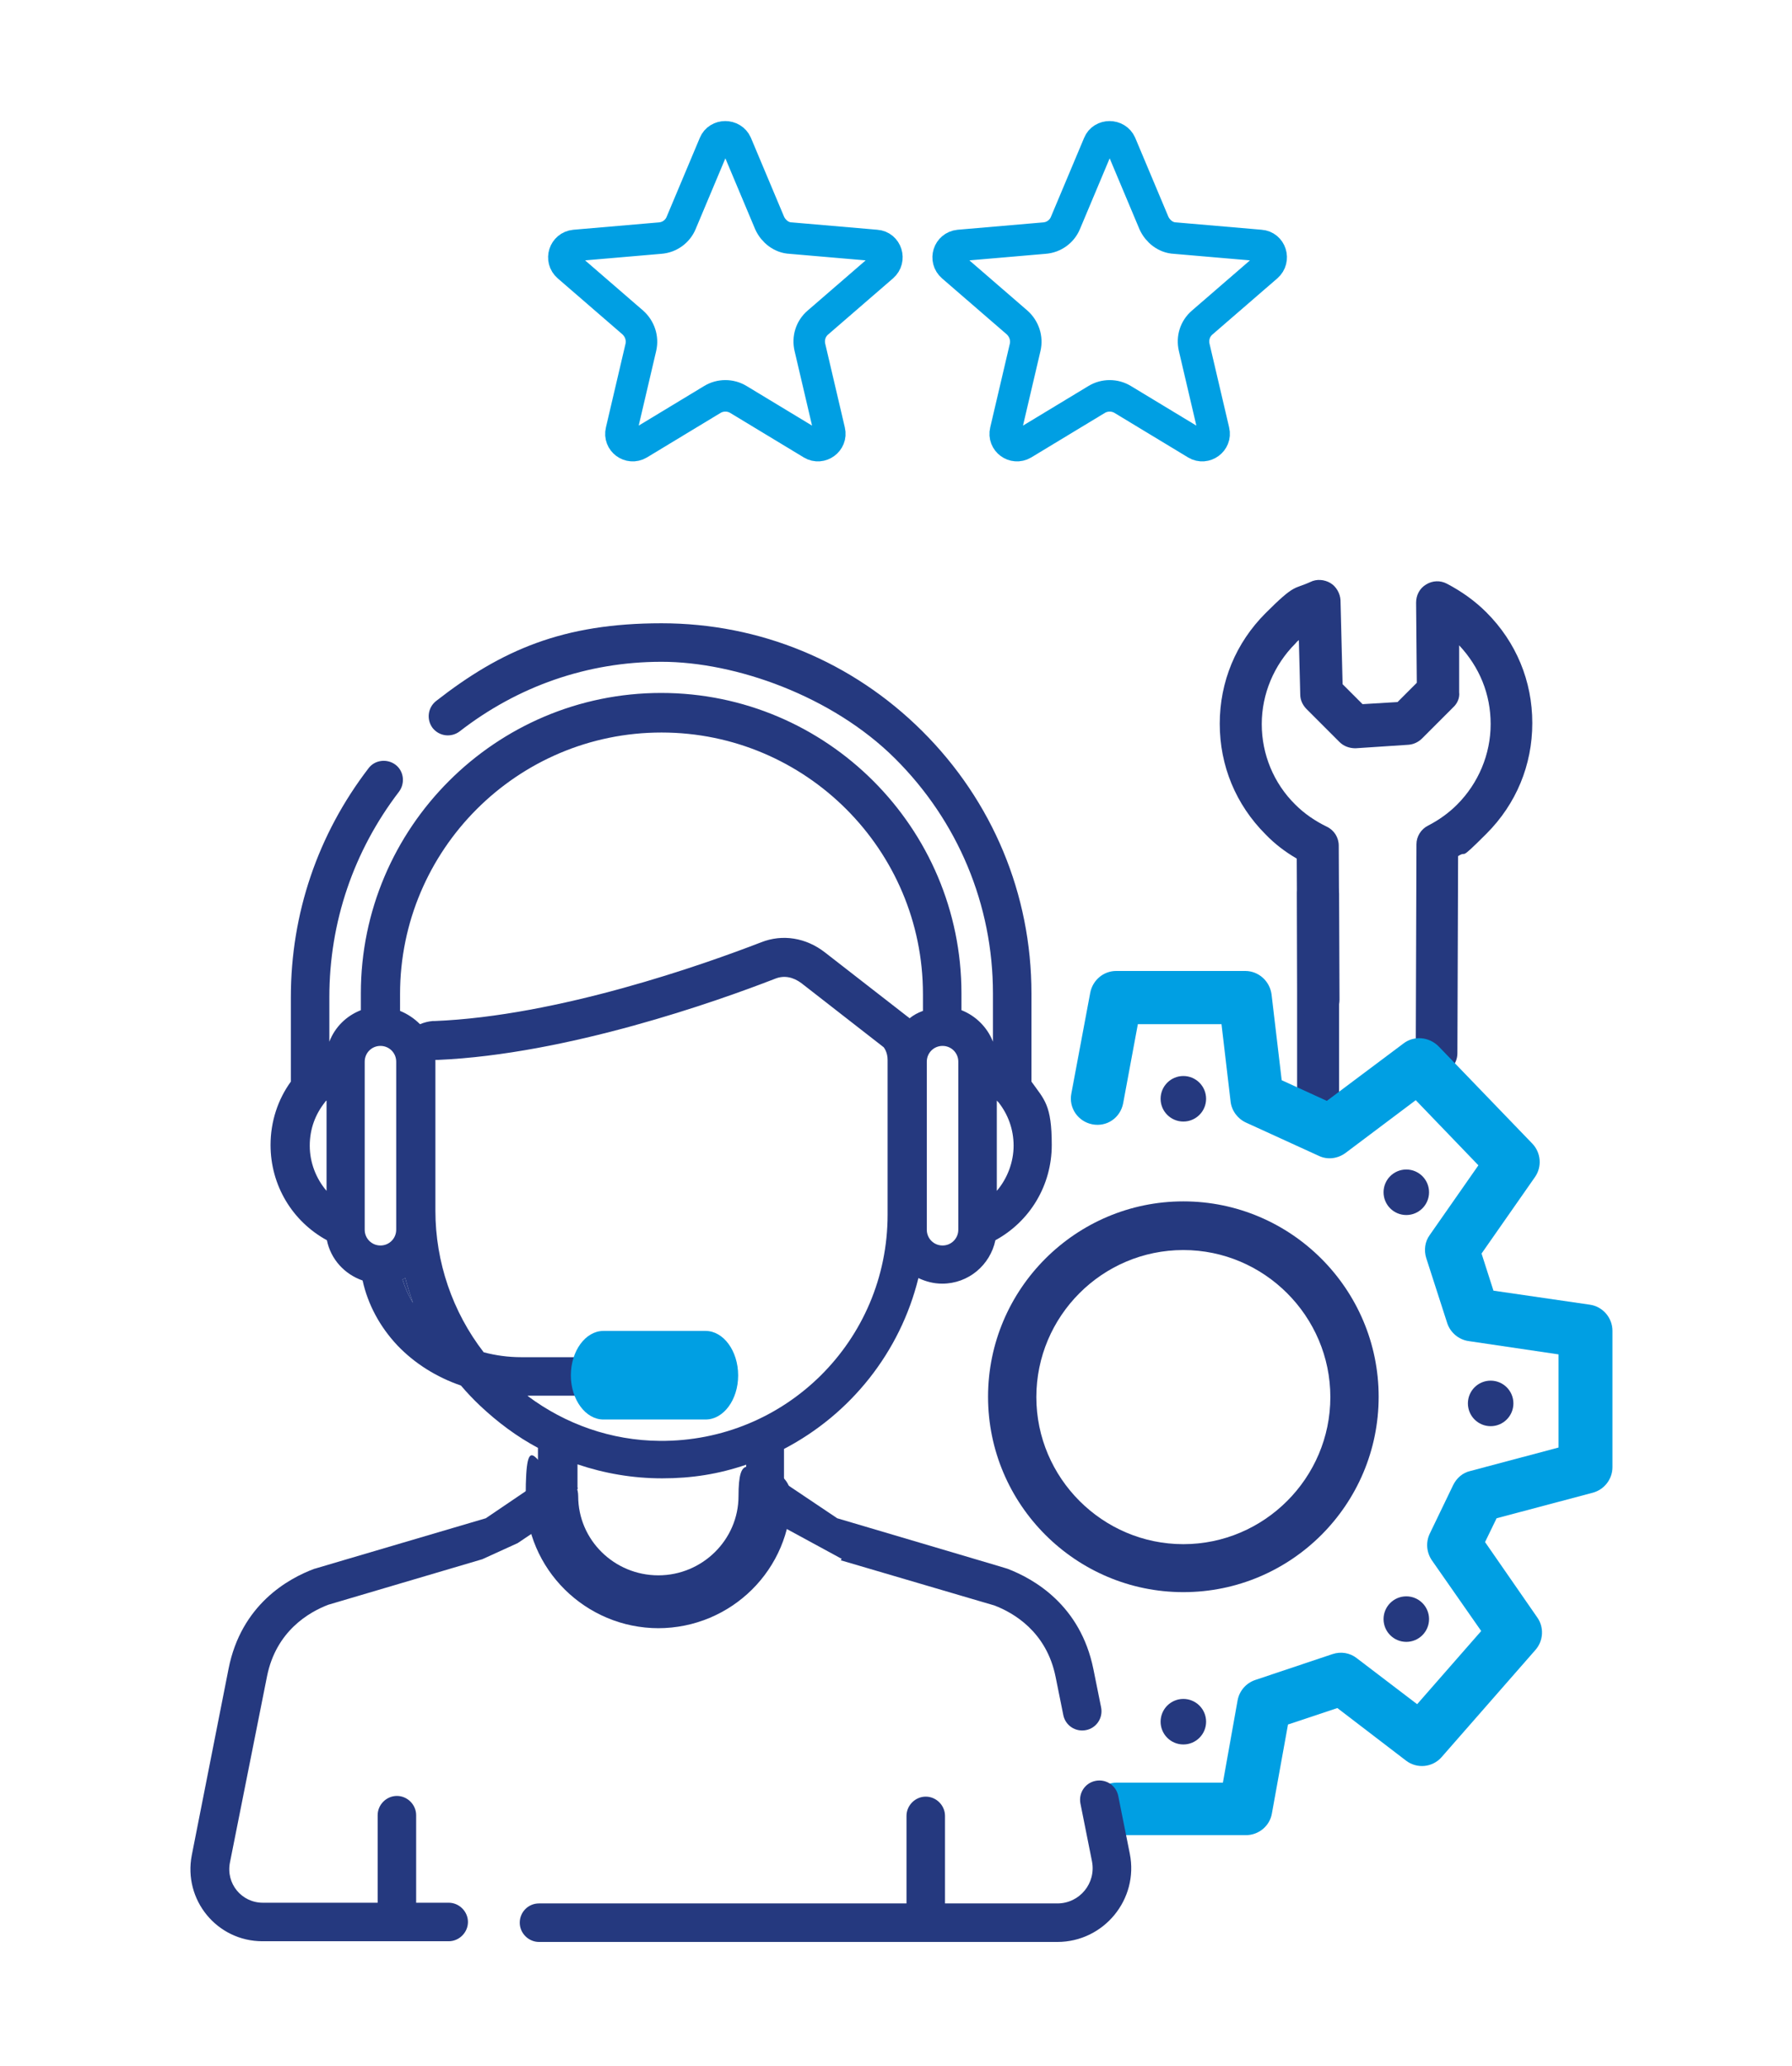
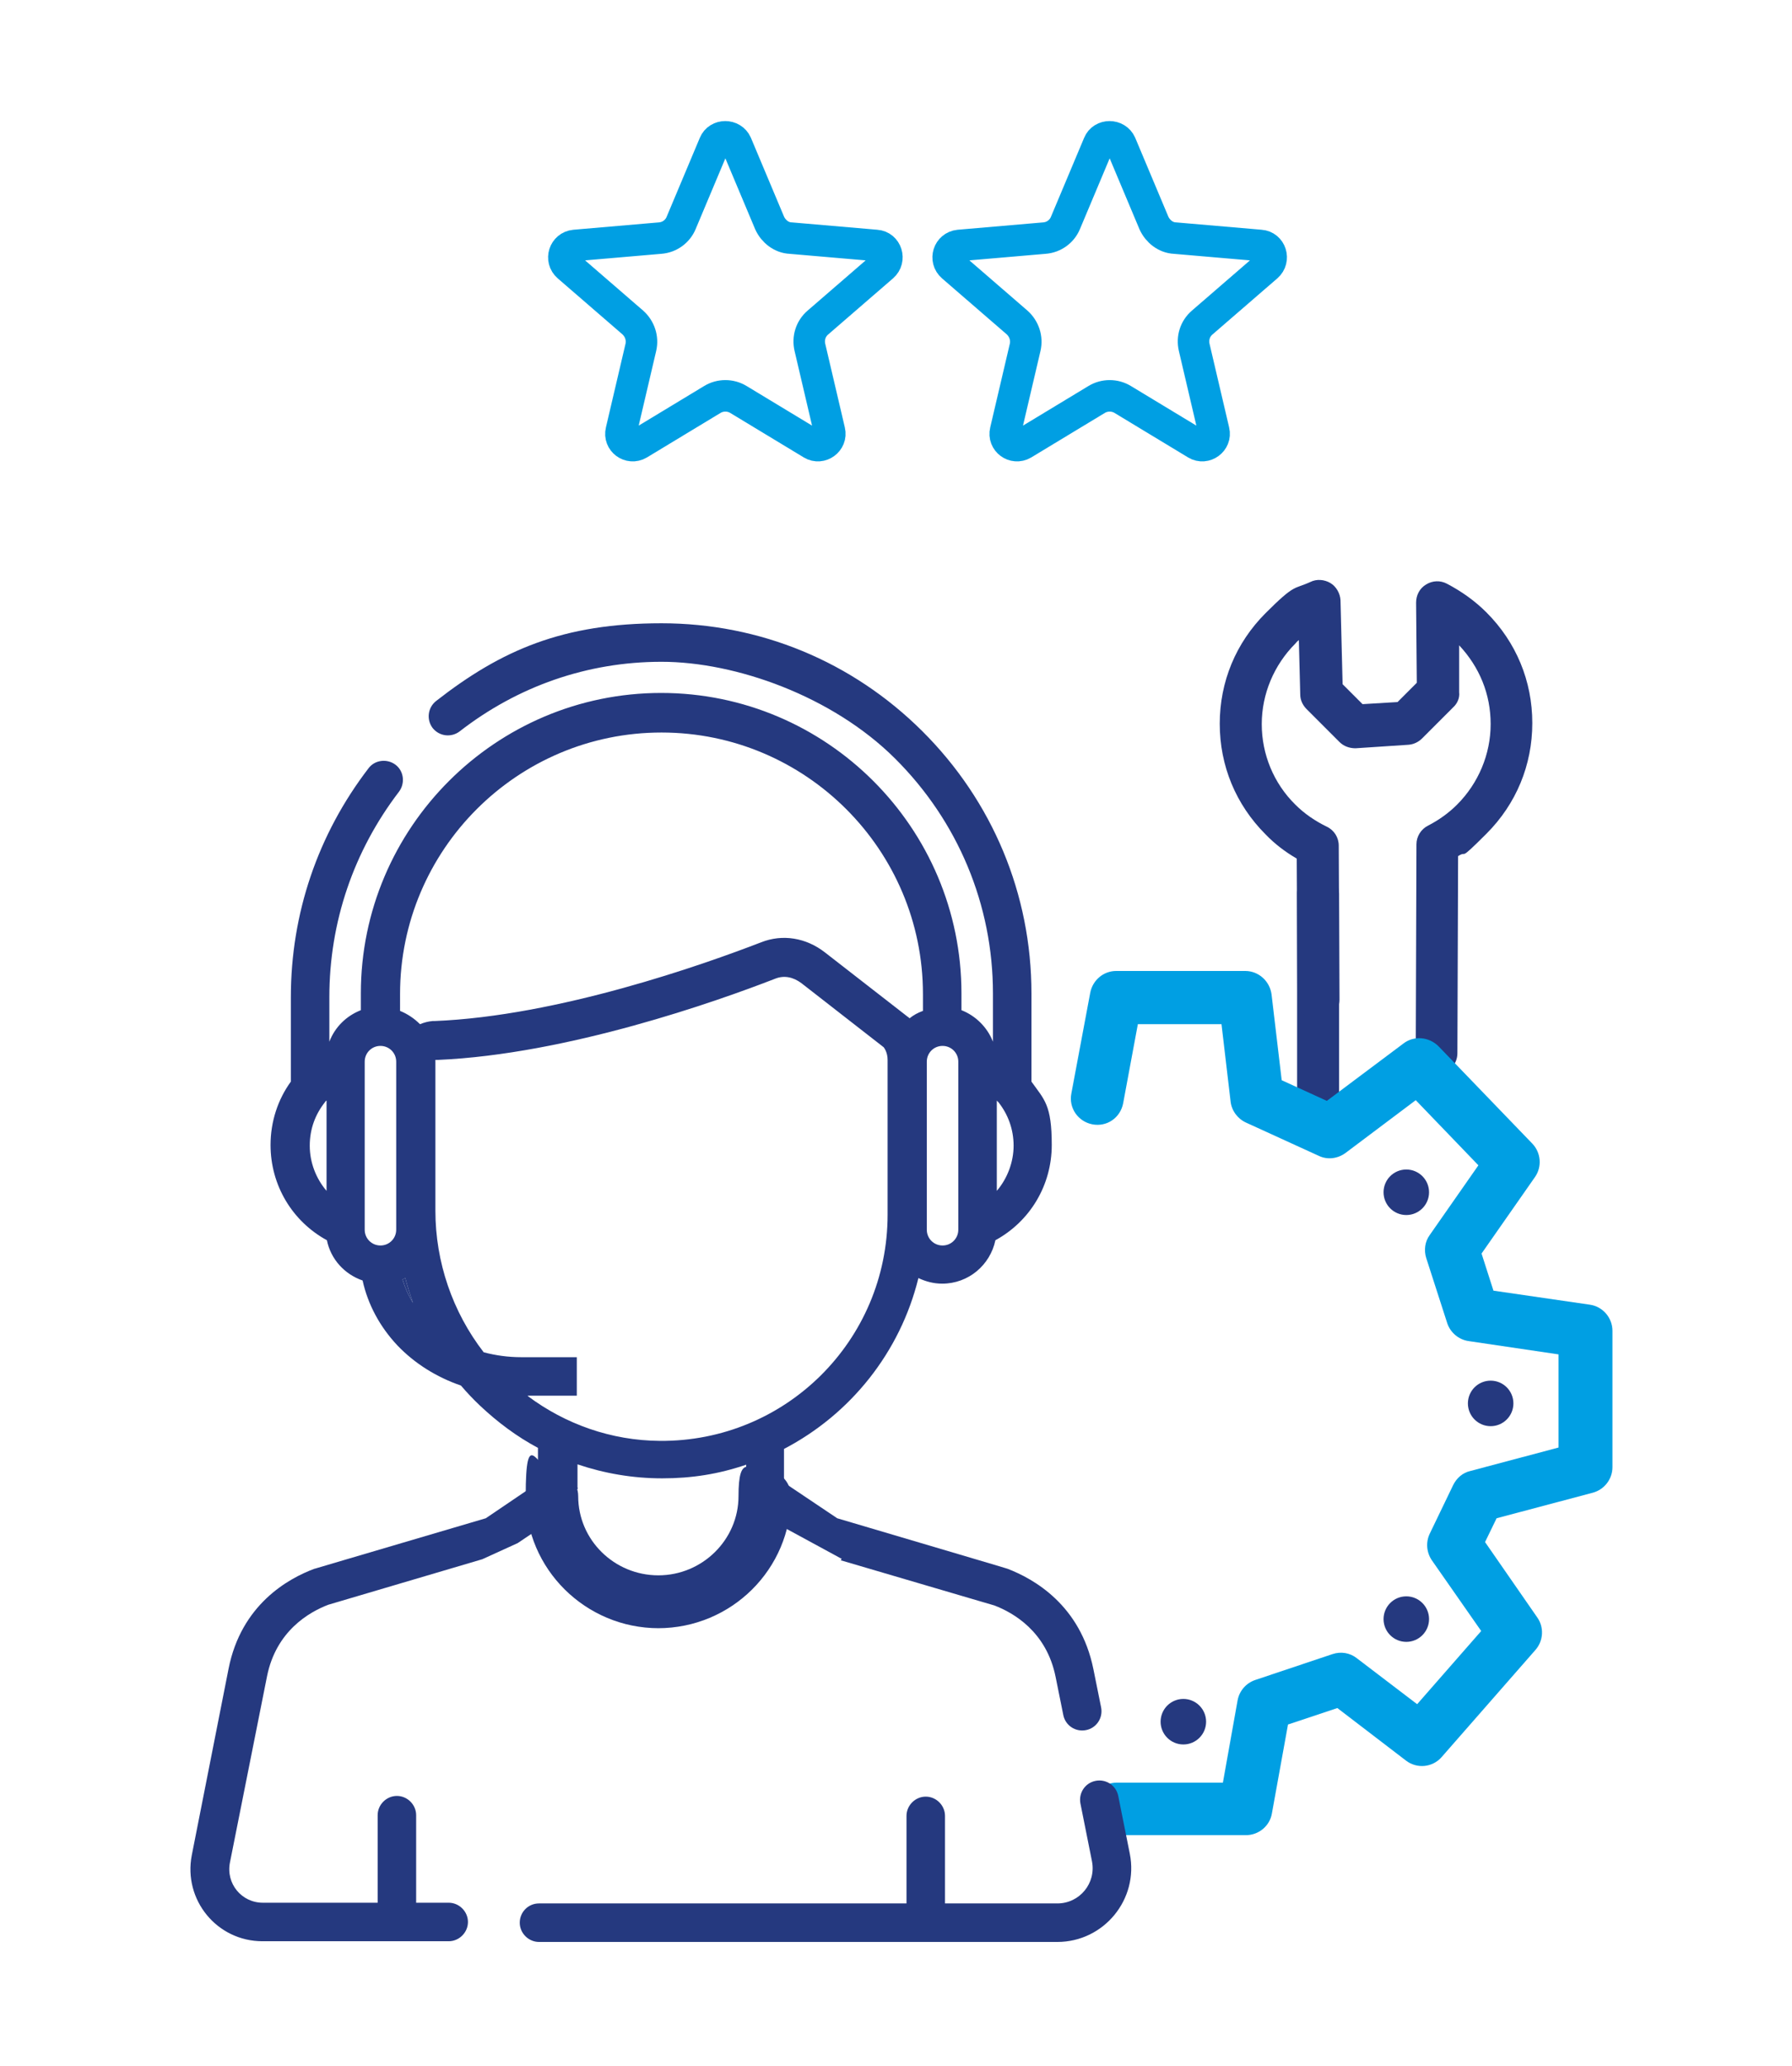
<svg xmlns="http://www.w3.org/2000/svg" id="Calque_1" viewBox="0 0 512 590">
  <defs>
    <style>      .st0 {        fill: #009fe3;      }      .st1, .st2 {        fill: none;      }      .st2 {        stroke: #009fe3;        stroke-miterlimit: 10;        stroke-width: 9px;      }      .st3 {        fill: #25397f;      }    </style>
  </defs>
  <path class="st2" d="M210.4,41.1l9.5,22.6c1.1,2.4,3.4,4.2,6,4.3l24.4,2.1c3,.2,4.2,4,1.9,6l-18.5,16c-2.1,1.8-2.9,4.5-2.3,7.1l5.6,23.9c.7,2.9-2.5,5.2-5,3.7l-21-12.7c-2.3-1.4-5.2-1.4-7.5,0l-21,12.7c-2.6,1.5-5.7-.8-5-3.7l5.6-23.9c.6-2.6-.3-5.3-2.3-7.1l-18.5-16c-2.3-2-1.1-5.7,1.9-6l24.4-2.1c2.7-.2,5-1.9,6-4.3l9.5-22.6c1.1-2.7,5.1-2.7,6.3,0h0Z" />
  <path class="st2" d="M320.2,41.1l9.5,22.6c1.1,2.4,3.4,4.2,6,4.3l24.4,2.1c3,.2,4.2,4,1.9,6l-18.5,16c-2.1,1.8-2.9,4.5-2.3,7.1l5.6,23.9c.7,2.9-2.5,5.2-5,3.7l-21-12.7c-2.3-1.4-5.2-1.4-7.5,0l-21,12.7c-2.6,1.5-5.7-.8-5-3.7l5.6-23.9c.6-2.6-.3-5.3-2.3-7.1l-18.5-16c-2.3-2-1.1-5.7,1.9-6l24.4-2.1c2.7-.2,5-1.9,6-4.3l9.5-22.6c1.1-2.7,5.1-2.7,6.3,0h0Z" />
  <path class="st3" d="M376.6,322.2c-3.3,0-6-2.7-6-6v-61c0-3.3,2.7-6,6-6s6,2.7,6,6v61c0,3.3-2.7,6-6,6Z" />
  <path class="st3" d="M410.5,307h0c-3.3,0-6-2.7-6-6.1l.2-59.8c0-2.2,1.3-4.3,3.3-5.3,3.1-1.6,5.9-3.6,8.3-6,6.1-6.1,9.6-14.4,9.6-23s-3.2-16.3-9-22.5v13.4c.2,1.6-.5,3.2-1.7,4.3l-8.9,8.9c-1,1-2.4,1.7-3.9,1.8l-15.1,1c-1.8,0-3.4-.6-4.6-1.8l-9.4-9.4c-1.1-1.1-1.8-2.6-1.8-4.1l-.4-15.6c-.4.3-.7.6-1,1-6.1,6.1-9.6,14.4-9.6,23s3.4,16.9,9.6,23c2.6,2.6,5.7,4.7,9,6.3,2.1,1,3.4,3.1,3.4,5.4l.2,44c0,3.3-2.7,6.1-6,6.1h0c-3.3,0-6-2.7-6-6l-.2-40.4c-3.3-1.9-6.3-4.2-8.9-6.9-8.5-8.5-13.1-19.6-13.1-31.6s4.6-23.1,13.1-31.6,8-6.7,12.8-8.9c1.8-.9,4-.7,5.7.3,1.7,1,2.8,3,2.9,4.9l.6,24,5.7,5.7,10-.6,5.5-5.5-.2-22.9c0-2.1,1-4.1,2.9-5.2,1.8-1.1,4-1.2,5.9-.2,4.2,2.2,8,4.9,11.3,8.2,8.5,8.5,13.1,19.6,13.1,31.6s-4.6,23.1-13.1,31.6-5.1,4.5-8.1,6.4l-.2,56.3c0,3.3-2.7,6-6,6h0v.2Z" />
  <path class="st3" d="M188.2,465c-20.9,0-38-16.9-38-37.7s3.4-7.5,7.5-7.5,7.5,3.4,7.5,7.5c0,12.5,10.3,22.6,22.9,22.6s22.9-10.2,22.9-22.6,3.4-7.5,7.5-7.5,7.5,3.4,7.5,7.5c0,20.8-17,37.7-38,37.7h.2Z" />
-   <path class="st3" d="M338.1,454.7c-30.7,0-55.8-25-55.8-55.8s25.1-55.8,55.8-55.8,55.8,25,55.8,55.8-25,55.8-55.8,55.8h0ZM338.1,357c-23.2,0-42,18.9-42,42s18.9,42,42,42,42-18.9,42-42-18.9-42-42-42h0Z" />
  <path class="st0" d="M355.7,524.1h-36.6c-4.2,0-7.5-3.4-7.5-7.5s3.4-7.5,7.5-7.5h30.3l4.2-23.5c.5-2.7,2.4-4.9,5-5.8l22.1-7.4c2.4-.8,5-.4,7,1.2l17.2,13.1,18.3-20.9-14.1-20.2c-1.5-2.2-1.8-5.1-.6-7.6l6.7-13.9c1-2,2.7-3.5,4.9-4l25.2-6.7v-26.6l-25.7-3.8c-2.8-.4-5.2-2.4-6.1-5.1l-6-18.6c-.7-2.2-.4-4.7,1-6.6l13.9-19.9-17.9-18.6-20.1,15.1c-2.2,1.6-5.1,2-7.6.8l-20.8-9.5c-2.4-1.1-4.1-3.4-4.4-6l-2.6-22.1h-23.9l-4.2,22.6c-.8,4.1-4.6,6.8-8.8,6-4.1-.8-6.8-4.7-6-8.8l5.4-28.8c.7-3.6,3.8-6.2,7.4-6.2h36.9c3.8,0,7,2.9,7.5,6.7l2.9,24.5,12.9,5.9,21.9-16.4c3-2.3,7.3-1.9,10,.8l26.8,27.8c2.5,2.6,2.8,6.6.8,9.5l-15.3,21.9,3.4,10.6,27.5,4c3.7.5,6.5,3.7,6.5,7.5v38.9c0,3.4-2.3,6.4-5.6,7.3l-27.5,7.3-3.3,6.8,14.9,21.5c2,2.8,1.8,6.7-.5,9.3l-26.8,30.6c-2.6,3-7.1,3.4-10.2,1l-19.6-15-14.1,4.7-4.6,25.4c-.6,3.6-3.8,6.2-7.4,6.2h-.3,0Z" />
-   <circle class="st3" cx="338.1" cy="313.8" r="6.5" />
  <circle class="st3" cx="401.8" cy="340.5" r="6.5" />
  <circle class="st3" cx="425.9" cy="400.8" r="6.5" />
  <circle class="st3" cx="401.8" cy="462.4" r="6.5" />
  <circle class="st3" cx="338.1" cy="491.7" r="6.5" />
  <g>
    <path class="st1" d="M269.2,355.7c2.5,0,4.5-2,4.5-4.5v-48c0-2.5-2-4.5-4.5-4.5s-4.5,2-4.5,4.5v48c0,2.5,2,4.5,4.5,4.5Z" />
    <path class="st3" d="M115,365.4c.7,2.3,1.7,4.6,3,6.7-.8-2.3-1.6-4.7-2.2-7.1-.3.1-.6.3-.8.4Z" />
    <path class="st1" d="M285.1,314.7c-.1-.1-.2-.3-.4-.4v25.9c3-3.5,4.8-8.1,4.8-12.9s-1.6-9-4.4-12.5h0Z" />
    <path class="st1" d="M108.8,298.7c-2.5,0-4.5,2-4.5,4.5v48c0,2.5,2,4.5,4.5,4.5s4.5-2,4.5-4.5v-48c0-2.5-2-4.5-4.5-4.5Z" />
    <path class="st1" d="M235.7,272l23.8,18.5c.1,0,.2.2.3.2h.1c1.2-.8,2.4-1.5,3.8-2v-4.8c0-41.2-33.5-74.7-74.7-74.7s-74.7,33.5-74.7,74.7v4.8c2.2.8,4.1,2.1,5.7,3.8,1.2-.5,2.4-.8,3.6-.9h.6c35.4-1.4,77.1-16.2,93.4-22.5,6.1-2.4,12.8-1.3,18.2,2.9h-.1Z" />
    <path class="st1" d="M88.5,327.2c0,4.9,1.8,9.4,4.8,12.9v-25.9c0,.1-.2.3-.4.4-2.8,3.5-4.4,7.8-4.4,12.5h0Z" />
    <line class="st1" x1="156.6" y1="435" x2="147.8" y2="441" />
    <path class="st1" d="M213,425.3v-6.8c-7.9,2.6-16,3.9-24,3.9s-16.5-1.4-24.2-4v6.6c0,.2.1.3.1.3" />
    <path class="st3" d="M166.3,543.6h-12.3c-3.1,0-5.5,2.5-5.5,5.5s2.5,5.5,5.5,5.5h148.1c13.3,0,23.3-12.2,20.7-25.2l-3.3-16.5c-.6-3-3.5-4.9-6.5-4.3s-4.9,3.5-4.3,6.5l3.3,16.5c1.2,6.2-3.5,12-9.9,12h-32.1v-25c0-3-2.5-5.5-5.5-5.5s-5.5,2.5-5.5,5.5v25h-47.4M240.2,445.6c11.6,3.4,39.4,11.6,39.8,11.7h0c.8.2,1.6.5,4.1,1.2,5.5,2.1,14.9,7.5,17.5,20.4l2.2,10.9c.6,3,3.5,4.9,6.5,4.3s4.9-3.5,4.3-6.5l-2.2-10.9c-3.7-18.3-17-25.8-24.6-28.7-.4-.1,2.9.8-48.6-14.4l-15.2-10.2v-9.6c19-9.9,33.2-27.6,38.4-48.8,2.1,1,4.4,1.6,6.8,1.6,7.5,0,13.7-5.3,15.2-12.4,9.9-5.4,16.1-15.7,16.1-27.2s-2.1-12.9-5.8-18.1v-25.2c0-28.3-11.1-54.9-31.2-74.9-20-19.9-46.4-30.8-74.5-30.8s-45.7,7.6-64.4,22.2c-2.4,1.9-2.8,5.3-1,7.7,1.9,2.4,5.3,2.8,7.7,1,16.6-12.9,36.5-19.9,57.7-19.9s48.8,9.8,66.7,27.6c18,17.9,28,41.8,28,67.1v13.8c-1.6-4.1-4.9-7.4-9-9v-4.8c0-47.3-38.5-85.8-85.8-85.8s-85.8,38.5-85.8,85.8v4.8c-4.1,1.6-7.4,4.8-9,9v-12.7c0-21.4,6.9-41.7,19.9-58.7,1.8-2.4,1.4-5.9-1-7.7s-5.9-1.4-7.7,1c-14.5,18.9-22.2,41.5-22.2,65.4v24.1c-3.7,5.1-5.8,11.4-5.8,18.1,0,11.5,6.2,21.8,16.1,27.2,1.1,5.4,5,9.7,10.2,11.5,1.5,6.8,4.9,13.2,10,18.6,4.9,5.1,11.1,9,18.1,11.4,1.7,2,3.5,3.9,5.4,5.7,5.1,4.8,10.6,8.9,16.6,12.1v10l-14.9,10.1c-43.9,12.9-48.4,14.3-48.5,14.3h0s-.2.1-.4.1h0c-7.6,2.8-21,10.3-24.6,28.6l-10.5,53.2c-2.5,12.8,7.2,24.6,20.2,24.6h53.2c3,0,5.5-2.5,5.5-5.5s-2.5-5.5-5.5-5.5h-9.3v-25c0-3-2.5-5.5-5.5-5.5s-5.5,2.5-5.5,5.5v25h-32.8c-6.1,0-10.6-5.5-9.4-11.5l10.6-53.2c2.6-12.9,12-18.3,17.5-20.4,7.1-2.1,32.2-9.5,44-13l10.1-4.6,8.8-5.9,8.4-9.7s0-.1-.1-.3v-6.6c7.7,2.6,15.8,4,24.2,4s16.1-1.2,24-3.9v12.1l11.1,6,16.2,8.8h0l-.3.4h0ZM284.8,314.3c.1.1.2.3.4.4,2.8,3.5,4.4,7.8,4.4,12.5s-1.8,9.4-4.8,12.9v-25.9h0ZM93.3,340.1c-3-3.5-4.8-8.1-4.8-12.9s1.6-9,4.4-12.5c0-.1.2-.3.4-.4v25.9h0ZM113.2,351.2c0,2.5-2,4.5-4.5,4.5s-4.5-2-4.5-4.5v-48c0-2.5,2-4.5,4.5-4.5s4.5,2,4.5,4.5v48ZM264.8,303.2c0-2.5,2-4.5,4.5-4.5s4.5,2,4.5,4.5v48c0,2.5-2,4.5-4.5,4.5s-4.5-2-4.5-4.5v-48h0ZM115,365.4c.3-.1.6-.3.8-.4.6,2.4,1.4,4.8,2.2,7.1-1.3-2.1-2.3-4.4-3-6.7ZM123.6,291.6c-1.2.1-2.4.4-3.6.9-1.6-1.6-3.5-2.9-5.7-3.8v-4.8c0-41.2,33.5-74.7,74.7-74.7s74.7,33.5,74.7,74.7v4.8c-1.4.5-2.7,1.2-3.8,2.1h-.1c0-.1-.2-.3-.3-.3l-23.8-18.5c-5.4-4.2-12.1-5.3-18.2-2.9-16.3,6.3-58,21.1-93.4,22.5h-.6,0ZM150.8,398.6h14v-11h-15.9c-3.7,0-7.3-.5-10.7-1.4-8.9-11.5-13.8-25.8-13.8-40.4v-43.1h.7c37-1.6,79.7-16.7,96.4-23.2,2.5-1,5.1-.5,7.5,1.3l23.5,18.3c.2.3,1.1,1.5,1.1,3.6v44.2c0,36-29.2,64.9-65.1,64.6-13.9-.1-27-4.8-37.7-12.8h0Z" />
    <path class="st3" d="M103.6,440.7s.3-.1,0,0h0Z" />
    <path class="st3" d="M103.6,440.7h0Z" />
-     <path class="st0" d="M163.1,392.8c0-7,4.2-12.7,9.3-12.7h29.2c5.1,0,9.3,5.7,9.3,12.7s-4.2,12.6-9.3,12.6h-29.2c-5.1,0-9.3-5.7-9.3-12.6h0Z" />
  </g>
</svg>